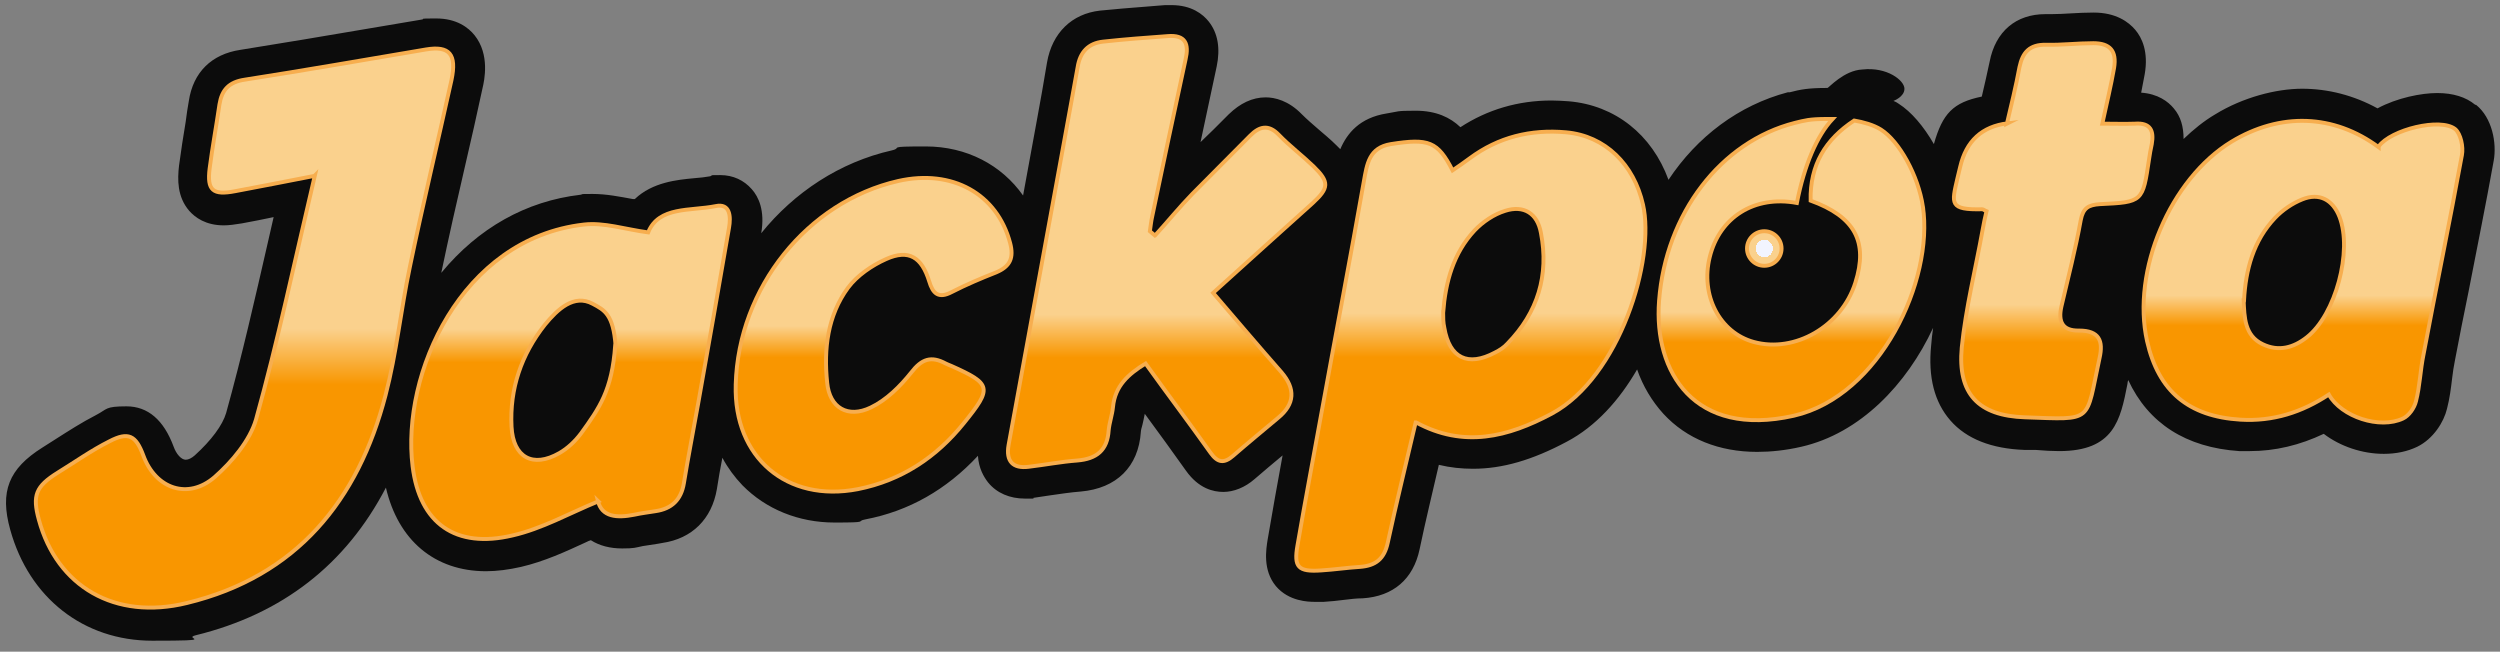
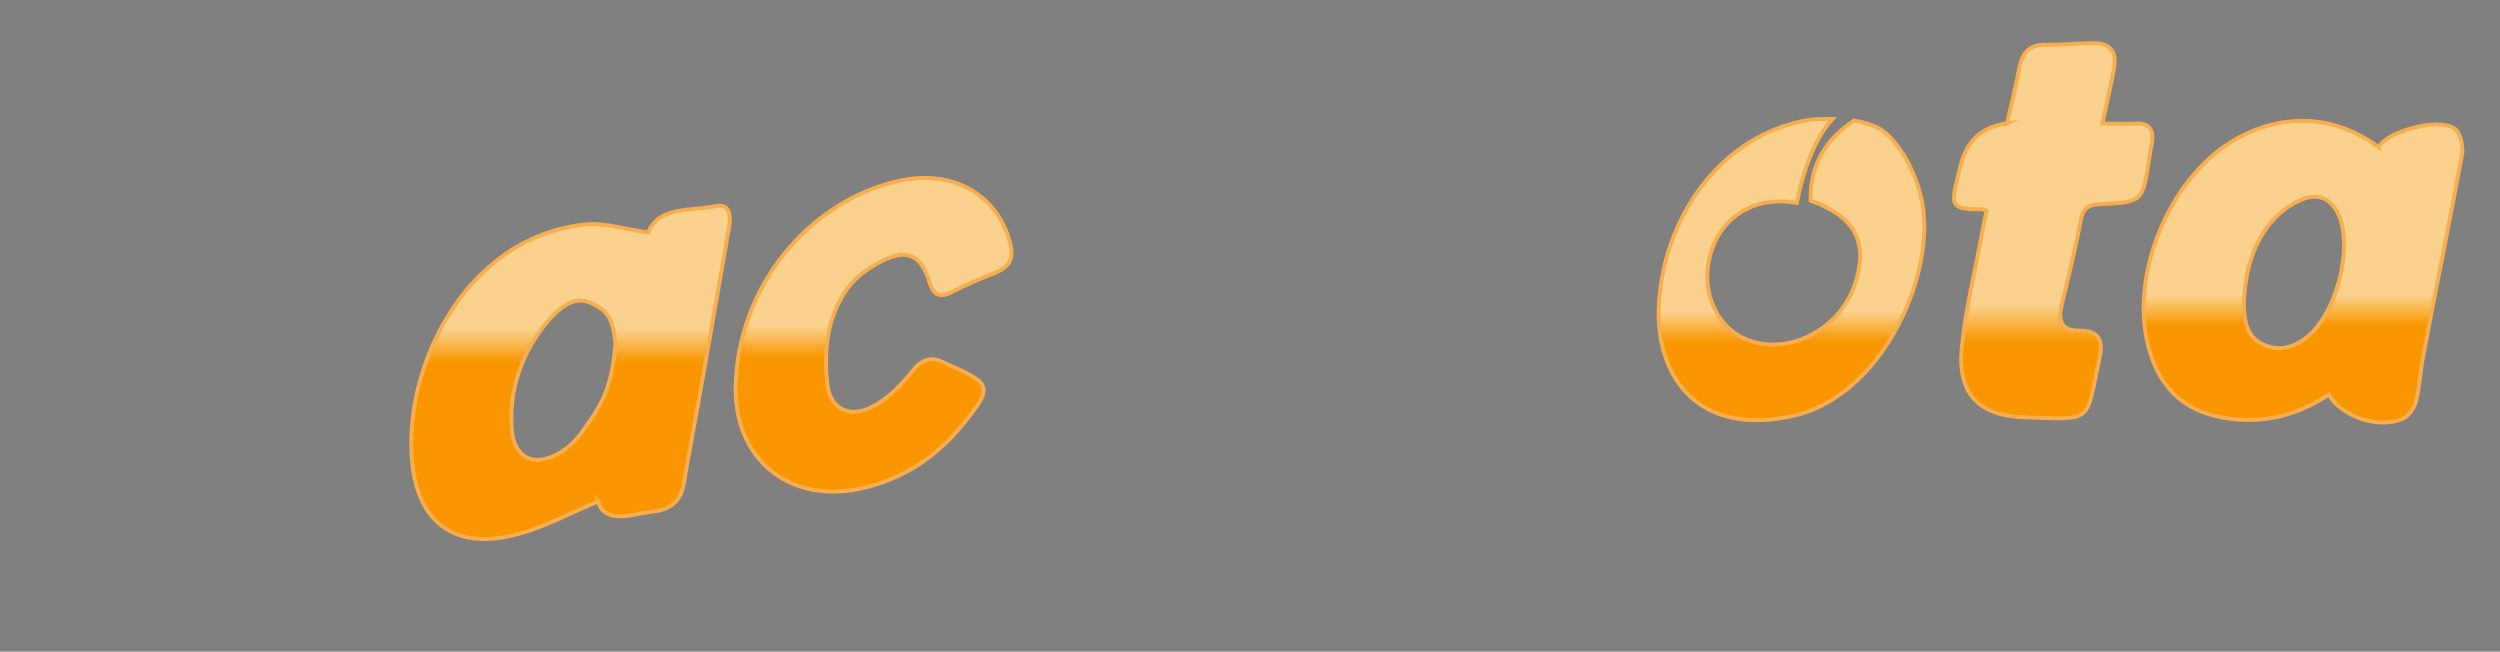
<svg xmlns="http://www.w3.org/2000/svg" xmlns:xlink="http://www.w3.org/1999/xlink" id="Layer_1" data-name="Layer 1" version="1.1" viewBox="0 0 636.8 166">
  <rect x="0" y="0" width="636.8" height="166" fill="#808080" stroke="none" />
  <defs>
    <style>
      .cls-1 {
        fill: url(#linear-gradient);
      }

      .cls-1, .cls-2, .cls-3, .cls-4, .cls-5, .cls-6, .cls-7, .cls-8, .cls-9 {
        stroke: #f7ae4f;
        stroke-miterlimit: 10;
      }

      .cls-2 {
        fill: url(#linear-gradient-2);
      }

      .cls-3 {
        fill: url(#linear-gradient-3);
      }

      .cls-4 {
        fill: url(#linear-gradient-7);
      }

      .cls-5 {
        fill: url(#linear-gradient-6);
      }

      .cls-6 {
        fill: url(#linear-gradient-5);
      }

      .cls-7 {
        fill: url(#linear-gradient-4);
      }

      .cls-8 {
        fill: url(#linear-gradient-8);
      }

      .cls-10 {
        fill: #0c0c0c;
        stroke-width: 0px;
      }

      .cls-9 {
        fill: url(#radial-gradient);
      }
    </style>
    <linearGradient id="linear-gradient" x1="62.3" y1="12.5" x2="62.3" y2="155" gradientUnits="userSpaceOnUse">
      <stop offset=".5" stop-color="#fad18d" />
      <stop offset=".6" stop-color="#f99600" />
    </linearGradient>
    <linearGradient id="linear-gradient-2" x1="374.6" y1="23.8" x2="374.6" y2="135.8" gradientUnits="userSpaceOnUse">
      <stop offset=".5" stop-color="#fad18d" />
      <stop offset=".6" stop-color="#f99600" />
    </linearGradient>
    <linearGradient id="linear-gradient-3" x1="297.2" y1="25.3" x2="297.2" y2="135" xlink:href="#linear-gradient-2" />
    <linearGradient id="linear-gradient-4" x1="145.4" y1="41.4" x2="145.4" y2="126.3" xlink:href="#linear-gradient-2" />
    <linearGradient id="linear-gradient-5" x1="586.6" y1="36.8" x2="586.6" y2="113.7" xlink:href="#linear-gradient-2" />
    <linearGradient id="linear-gradient-6" x1="222.5" y1="43.2" x2="222.5" y2="122.9" xlink:href="#linear-gradient-2" />
    <linearGradient id="linear-gradient-7" x1="522.9" y1="29.8" x2="522.9" y2="125.4" xlink:href="#linear-gradient-2" />
    <linearGradient id="linear-gradient-8" x1="456.3" y1="41.1" x2="456.3" y2="117.9" xlink:href="#linear-gradient-2" />
    <radialGradient id="radial-gradient" cx="449.4" cy="63.3" fx="449.4" fy="63.3" r="4.4" gradientUnits="userSpaceOnUse">
      <stop offset=".5" stop-color="#f2f4fe" />
      <stop offset=".5" stop-color="#fad18d" />
    </radialGradient>
  </defs>
-   <path class="cls-10" d="M630.5,26.7c-2.4-2-5.7-3-9.7-3s-10.2,1.2-15.2,3.9c-6-3.3-12.6-5-19.2-5s-15.1,2.2-22.1,6.5c-2.9,1.7-5.6,3.9-8.1,6.3,0-3.1-.7-5.7-2.5-7.8-1.4-1.7-4-3.7-8.3-4,.3-1.6.6-3.1.9-4.7,1-5.7-.7-9.3-2.4-11.3-1.7-2-4.9-4.4-10.6-4.4h-.1c-1.9,0-3.8.1-5.6.2-1.8.1-3.4.2-5,.2s-.7,0-1,0c-.2,0-.4,0-.6,0-7.5,0-12.7,4.4-14.2,12.1-.6,2.9-1.3,5.9-2,8.9-7.3,1.5-10,4.3-12.2,12.1-2.6-4.5-5.7-8.2-9-10.3-.4-.3-.8-.5-1.3-.7,0,0,2.8-1,2.8-3.1s-4.4-5.6-10.7-4.9c-4.7.2-8.6,4.7-8.9,4.7-5,0-6.9.4-9.6,1.1h-.5c-12.5,3.3-23.1,11.3-30.4,22.3-4.2-11.5-13.6-19-25.4-20-1.5-.1-3-.2-4.4-.2-8.5,0-16.3,2.3-23.2,6.8-2.6-2.5-6.2-4.2-11.4-4.2s-4.2.2-7.4.7c-6.9,1.1-10.1,5.1-11.8,9.1-.4-.4-.7-.7-1-1-1.5-1.5-3.1-2.8-4.6-4.1-1.5-1.3-2.9-2.5-4.2-3.8-3.4-3.5-6.9-4.3-9.2-4.3-3.4,0-6.5,1.5-9.4,4.3-1.3,1.3-2.6,2.6-3.9,3.9-1.1,1.1-2.2,2.1-3.3,3.2,1.4-6.4,2.7-12.8,4.1-19.2,1-4.7.3-8.6-2-11.5-1.5-1.9-4.4-4.2-9.5-4.2s-1.1,0-1.6,0c-1.7.1-3.4.3-5,.4-3.8.3-7.7.6-11.6,1-7.2.8-12.2,5.7-13.5,13.2-.8,4.9-1.7,9.9-2.6,14.8l-3.5,19.1c-5.5-7.8-14.4-12.5-24.8-12.5s-5.7.3-8.6,1c-13.3,3-24.9,10.7-33.3,21.1,1-5.8-.7-9.3-2.4-11.2-2-2.3-4.8-3.6-8-3.6s-1.7,0-2.6.3c-1.2.2-2.6.4-4.2.5-4.2.4-10.5,1-15,5.3-.2,0-.3,0-.5,0-3.3-.6-6.7-1.3-10.3-1.3s-2,0-3,.2c-13.9,1.6-26.1,8.5-35.5,19.9,1.9-9.1,4-18.4,6.1-27.4,1.5-6.4,3-13.1,4.4-19.6.5-2.1,1.9-8.6-2-13.5-1.6-2-4.6-4.3-9.8-4.3s-2.4.1-3.8.3c-4.7.8-9.4,1.6-14.2,2.4-10.5,1.8-21.3,3.6-31.9,5.3-7.3,1.1-12,5.7-13.1,13-.3,1.8-.6,3.5-.8,5.3-.6,3.6-1.2,7.4-1.7,11.2-.4,3.5-.5,7.9,2.6,11.5,1.5,1.7,4.2,3.7,8.8,3.7,1.3,0,2.8-.2,4.6-.5,2.7-.5,5.3-1,8.1-1.6-.4,1.9-.9,3.8-1.3,5.7-3.5,15.3-6.8,29.8-10.8,44.2-.9,3.1-3.8,7-8,10.8-.8.7-1.6,1.1-2.3,1.1-1.1,0-2.4-1.4-3.1-3.4-2.5-6.7-6.5-10.2-12-10.2s-4.8.7-7.7,2.2c-3.7,1.9-7.1,4.1-10.4,6.2-1.1.7-2.2,1.4-3.3,2.1-8.6,5.4-10.9,11.2-8.2,20.9,4.8,17.4,18.7,28.3,36.2,28.3s7.4-.5,11.1-1.4c22-5.4,38.2-18,48.4-37.6,3.1,13.4,12.4,21.3,25.5,21.3,2.8,0,5.8-.4,8.9-1.1,6-1.4,11.4-3.9,16.6-6.3.4-.2.8-.4,1.2-.5,2.2,1.4,4.9,2.1,8,2.1s3.3-.2,5.2-.6c1.2-.2,2.5-.4,3.9-.6l1.1-.2c7.6-1.1,12.6-6.1,13.9-13.7.4-2.7.9-5.4,1.4-8,1.4,2.6,3.1,4.9,5.1,7,6,6.1,14.3,9.5,23.5,9.5s5.2-.3,7.8-.8c11.1-2.1,20.7-7.6,28.7-16.2.2,3.2,1.5,5.4,2.6,6.8,2.2,2.7,5.5,4.1,9.4,4.1s1.5,0,2.2-.2c1.4-.2,2.7-.4,4-.6,2.8-.4,5.4-.8,8-1,9.1-.8,14.7-6.3,15.3-15.2,0-.4.2-1.1.4-1.8.2-.8.4-1.8.6-2.8,3.6,4.9,7.1,9.7,10.5,14.5,3.2,4.5,6.9,5.4,9.5,5.4s5.5-1.1,8-3.3c2.3-2,4.7-4,7.1-6-1.3,7.1-2.6,14.3-3.8,21.4-.4,2.5-1.3,7.8,2.1,11.9,3.3,3.9,8.3,4,9.9,4h0c.7,0,1.5,0,2.3,0,1.8-.1,3.5-.3,5.1-.5,1.7-.2,3.2-.4,4.8-.4,7.8-.5,12.9-4.9,14.5-12.5,1.5-7.2,3.2-14.1,4.9-21.5,0,0,0,0,0,0,2.9.7,5.8,1,8.7,1,7.5,0,15.1-2.2,23.9-6.9,7.4-3.9,13.4-10.6,17.9-18.4,1.5,4.3,3.8,8.1,6.7,11.3,5.9,6.4,14.2,9.7,23.9,9.7h0c3.5,0,7.3-.4,11.2-1.3,15-3.4,26.9-15.9,33.6-30.3-.2,1.5-.4,3-.5,4.5-.8,8,.8,14.4,4.9,19.1,4.1,4.7,10.5,7.2,18.9,7.5h2.8c2.3.2,4.3.3,6,.3,14,0,15.6-7.9,17.4-17.1,0-.3.1-.7.2-1,5.1,11,14.7,17.2,28.3,18.1.9,0,1.8,0,2.7,0,6.4,0,12.7-1.5,18.8-4.4,4.2,3.2,9.8,5.1,15.3,5.1h0c3.1,0,6-.6,8.5-1.8,4.1-2,6.8-6.3,7.6-9.7.7-2.7,1-5.2,1.3-7.7.2-1.6.4-3.1.7-4.5,1.1-5.9,2.3-11.8,3.5-17.7,2.1-10.9,4.4-22.1,6.4-33.3.8-4.5-.4-10.9-4.5-14.2Z" />
-   <path class="cls-1" d="M80.1,44.8c-7.6,1.5-13.9,2.7-20.2,3.9-5.7,1.1-7.2-.2-6.5-5.8.7-5.4,1.7-10.8,2.5-16.3.6-3.7,2.4-5.7,6.4-6.3,15.4-2.4,30.8-5.1,46.2-7.7,6-1,7.9,1.2,6.5,7.8-3.5,15.9-7.3,31.7-10.6,47.6-2.3,10.9-3.4,22-6.2,32.7-7,26.8-22.6,46.1-50.6,52.9-18.3,4.5-33.1-4.2-37.7-21.2-1.7-6.2-.8-8.5,4.8-12,4.4-2.7,8.6-5.7,13.2-8,4.8-2.5,6.7-1.5,8.6,3.6,3.1,8.5,11.4,11.4,18.2,5.5,4.4-3.9,8.9-9.2,10.5-14.6,5.6-20.1,9.9-40.6,15-62.2Z" />
-   <path class="cls-2" d="M360.6,107.6c-2.4,10.3-4.9,20.4-7.1,30.6-.9,4.2-3.1,5.9-7.1,6.2-3.3.2-6.6.7-9.9.9-5.8.4-7-.8-6-6.4,2-11.6,4.2-23.2,6.3-34.8,3.5-19.3,7.2-38.6,10.6-57.9.8-4.4,1.3-8.6,6.9-9.5,9.6-1.5,11.9-.7,15.7,6.7,1.5-1,2.9-2,4.4-3.1,7.3-5.4,15.5-7.4,24.5-6.6,10,.9,17.3,8.2,19.6,18.4,3.2,13.9-5.9,44-23.3,53.3-11.1,5.9-22.3,8.8-34.5,2.2ZM367.6,79.6c0,1.3,0,2.6.3,3.9,1.3,7.7,6,10,12.9,6.3,1.2-.6,2.3-1.3,3.2-2.3,7.7-7.9,10.6-17.4,8.5-28.2-.9-5-4.4-7.1-9.1-5.6-2.9.9-5.7,2.8-7.8,5-5.4,5.8-7.4,13.1-8,20.9Z" />
-   <path class="cls-3" d="M294.2,60c3.2-3.5,6.2-7.2,9.5-10.6,4.9-5,9.9-9.9,14.8-14.9,2.3-2.3,4.6-2.9,7.2-.2,2.8,2.9,6,5.3,8.9,8.1,4.1,4,3.9,5.5-.2,9.3-8.3,7.5-16.6,14.9-25.4,22.9,5.9,6.9,11.6,13.6,17.4,20.2q5.5,6.4-.8,11.6c-3.8,3.2-7.7,6.4-11.5,9.7-2.3,2-3.9,1.8-5.7-.7-5.4-7.6-11-15-16.6-22.8-4.4,2.7-7.8,5.7-8.3,11.1-.2,2-.9,3.9-1.1,5.9-.3,5.1-3.1,7.3-8,7.7-4.1.3-8.2,1.1-12.4,1.6-4,.5-5.8-1.4-5.1-5.5,4.7-25.9,9.5-51.7,14.2-77.6,1.1-6.2,2.3-12.4,3.4-18.7.6-3.8,2.7-6.1,6.5-6.5,5.5-.6,10.9-1,16.4-1.4,4.6-.4,5.5,2,4.6,5.9-2.9,13.3-5.7,26.7-8.5,40-.3,1.3-.4,2.5-.6,3.8l1.3,1.1Z" />
  <path class="cls-7" d="M152.4,127.7c-7.3,3-14.4,7-21.9,8.7-14.4,3.4-23.6-3-25.4-17.6-2.9-23.5,12.3-58,43.6-61.6,5.1-.6,10.5,1.2,16.4,2,2.7-6.7,10.7-5.4,17.2-6.7,3.7-.8,3.9,2.7,3.4,5.5-2.6,15-5.2,30-7.9,45-1.2,6.7-2.5,13.4-3.6,20.1-.7,4.2-3.1,6.5-7.2,7.1-1.8.3-3.6.5-5.4.9-4.5.9-8.3.6-9.3-3.5ZM156.8,88c-.6-7.9-2.8-9-5.8-10.6-4.8-2.6-9,1.4-12.2,5.3-6,7.6-9,16.3-8.5,26,.4,7.8,5.4,10.6,12.2,6.7,2.1-1.2,4-3,5.5-5,4.7-6.5,7.9-11,8.7-22.4Z" />
  <path class="cls-6" d="M605.9,37.3c3.1-4.3,15.8-7.4,19.5-4.4,1.4,1.2,2.1,4.5,1.7,6.6-3.1,17-6.6,33.9-9.8,50.9-.8,3.9-.9,7.9-1.9,11.8-.4,1.7-1.8,3.7-3.3,4.4-5.9,2.8-15.7-.4-18.9-6.1-6.8,4.5-14.2,6.9-22.5,6.4-13.2-.8-20.9-7.2-23.8-20-4-17.9,5.9-41.3,21.5-50.8,12.4-7.5,26-7.1,37.5,1.4ZM571.5,76.5c.2,4.3.2,9,4.9,11.2,4,1.9,7.8.9,11.2-1.8,7.3-5.7,11.7-22,8.3-30.7-1.7-4.3-5.1-6.2-9.5-4.4-2.5,1-5,2.7-6.9,4.7-5.5,5.8-7.5,13.2-7.9,21Z" />
  <path class="cls-5" d="M187.4,97.9c.7-24.6,18.2-46.5,41.4-51.8,13.8-3.1,25.2,3.3,28.5,15.8,1,3.8,0,6-3.6,7.5-3.8,1.5-7.6,3.1-11.3,5-3.4,1.8-4.8.3-5.7-2.7-1.9-6.2-5.2-8.3-11-5.7-3.6,1.6-7.4,4.2-9.7,7.3-5.2,7.1-6.2,15.6-5.3,24.2.6,6.4,5.3,9.1,11.1,6.3,4-1.9,7.5-5.4,10.3-8.9,2.7-3.5,5.1-4.3,8.8-2.3.4.2.9.4,1.4.6,10.3,4.6,10.5,5.6,3.2,14.6-7,8.7-15.9,14.6-27,16.8-18.1,3.5-31.6-8.1-31.1-26.5Z" />
  <path class="cls-4" d="M511.2,31.5c1.1-4.7,2.3-9.5,3.2-14.4.8-3.8,2.6-5.8,6.8-5.7,4,.1,8-.4,12-.4,4.3,0,6,2,5.3,6.3-.8,4.6-1.9,9.1-3,14.2,3,0,5.7.1,8.3,0,4-.3,4.9,1.8,4.3,5.2-.3,1.3-.5,2.6-.7,3.9-1.6,10.8-1.6,10.9-12.5,11.4-3,.2-4.3,1-4.9,4.1-1.3,7.3-3.2,14.6-4.9,21.9-.9,3.9.2,6.3,4.5,6.2,5.1,0,6.2,2.6,5.2,7-3.6,16.6-1.3,15.7-19,15.1-11.9-.4-17.2-6-16.1-17.8,1-10,3.5-19.9,5.3-29.9.3-1.6.6-3.2,1-4.8-.5-.2-.8-.5-1.1-.5-8.4.2-7.8-1.4-6.3-7.9.2-1,.5-1.9.7-2.9q2.3-9.9,12.1-11.1Z" />
  <path class="cls-8" d="M489.8,52.6c-1.2-7.9-6-16.6-10.7-19.6-1.9-1.2-4.5-1.9-6.8-2.3-7.3,4.8-11.3,11.3-11.1,20.4,11.3,4.1,14.7,10.5,11.4,20.9-3.5,11.1-15.4,18-25.9,15.1-8.7-2.4-13.6-11.9-11.2-21.6,2.5-10.2,11.4-15.8,22.2-13.8,1.9-9.7,5.1-17.1,9.1-21.4-.8,0-1.3,0-1.3,0-4.7,0-5.8.4-8.3,1-18.9,4.8-32.9,23.1-34.6,45.3-1.4,18.2,9,35,34.3,29.3,22-5,35.7-34.5,32.9-53.3Z" />
-   <circle class="cls-9" cx="449.4" cy="63.3" r="4.4" />
</svg>